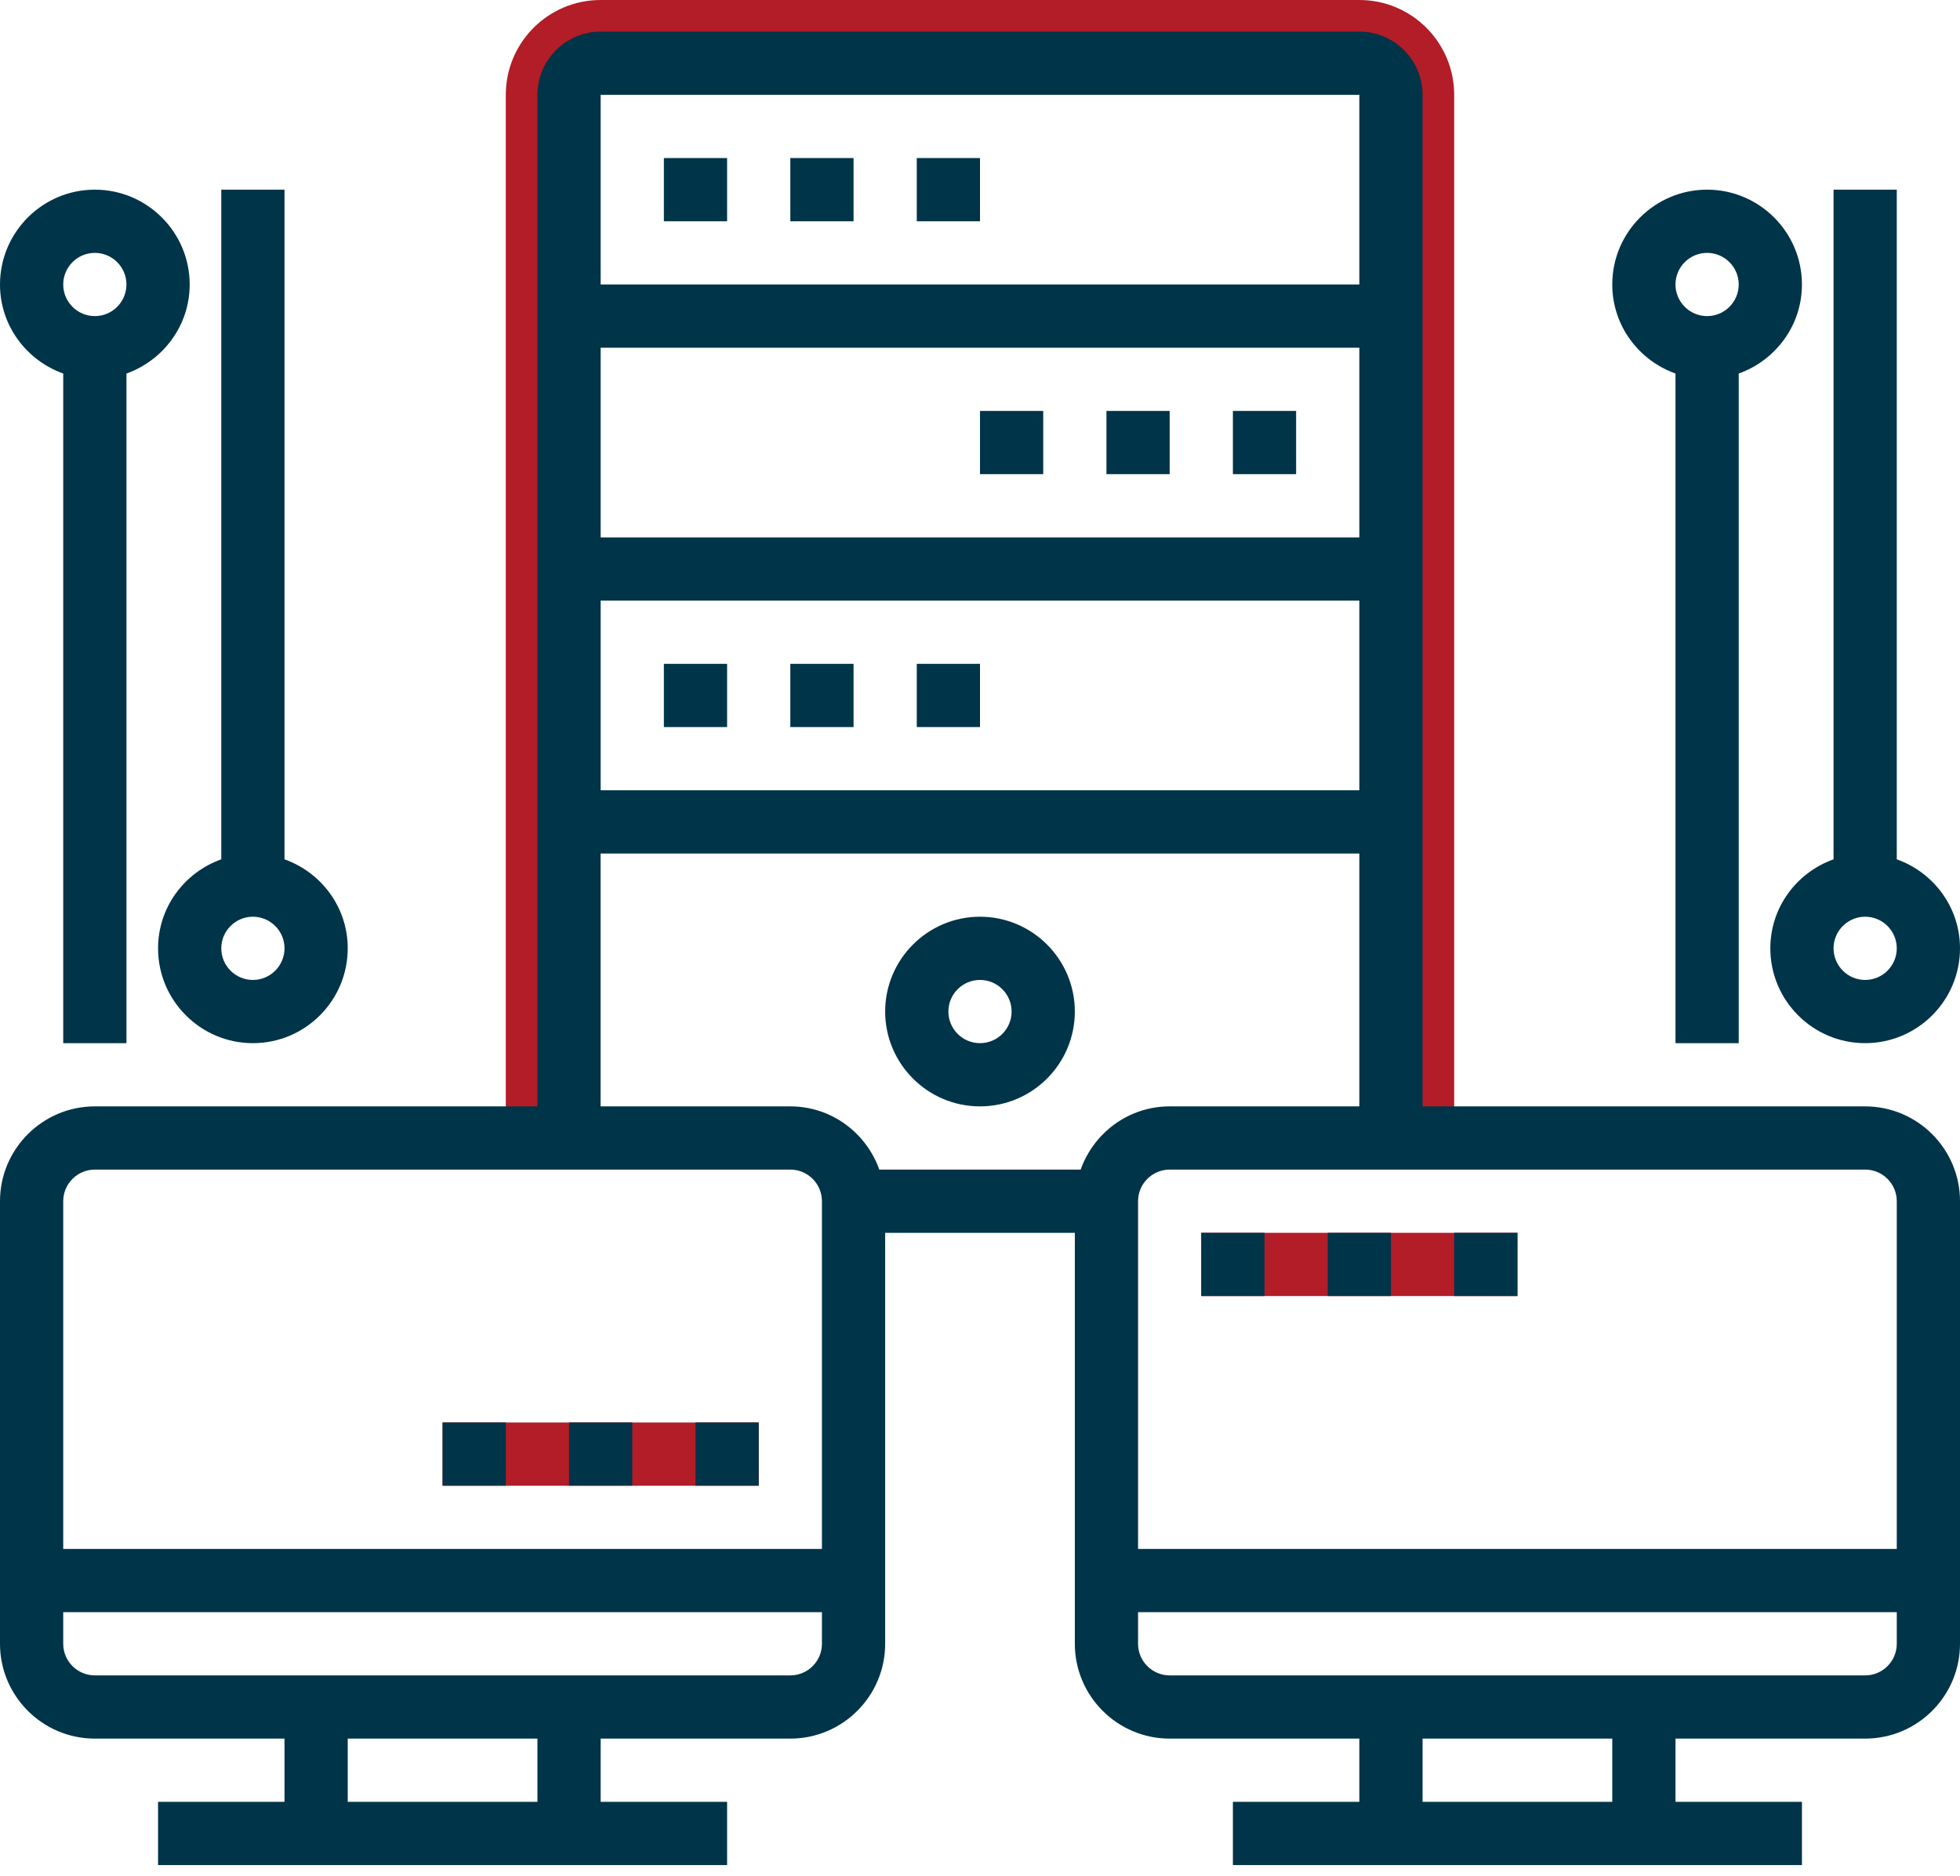
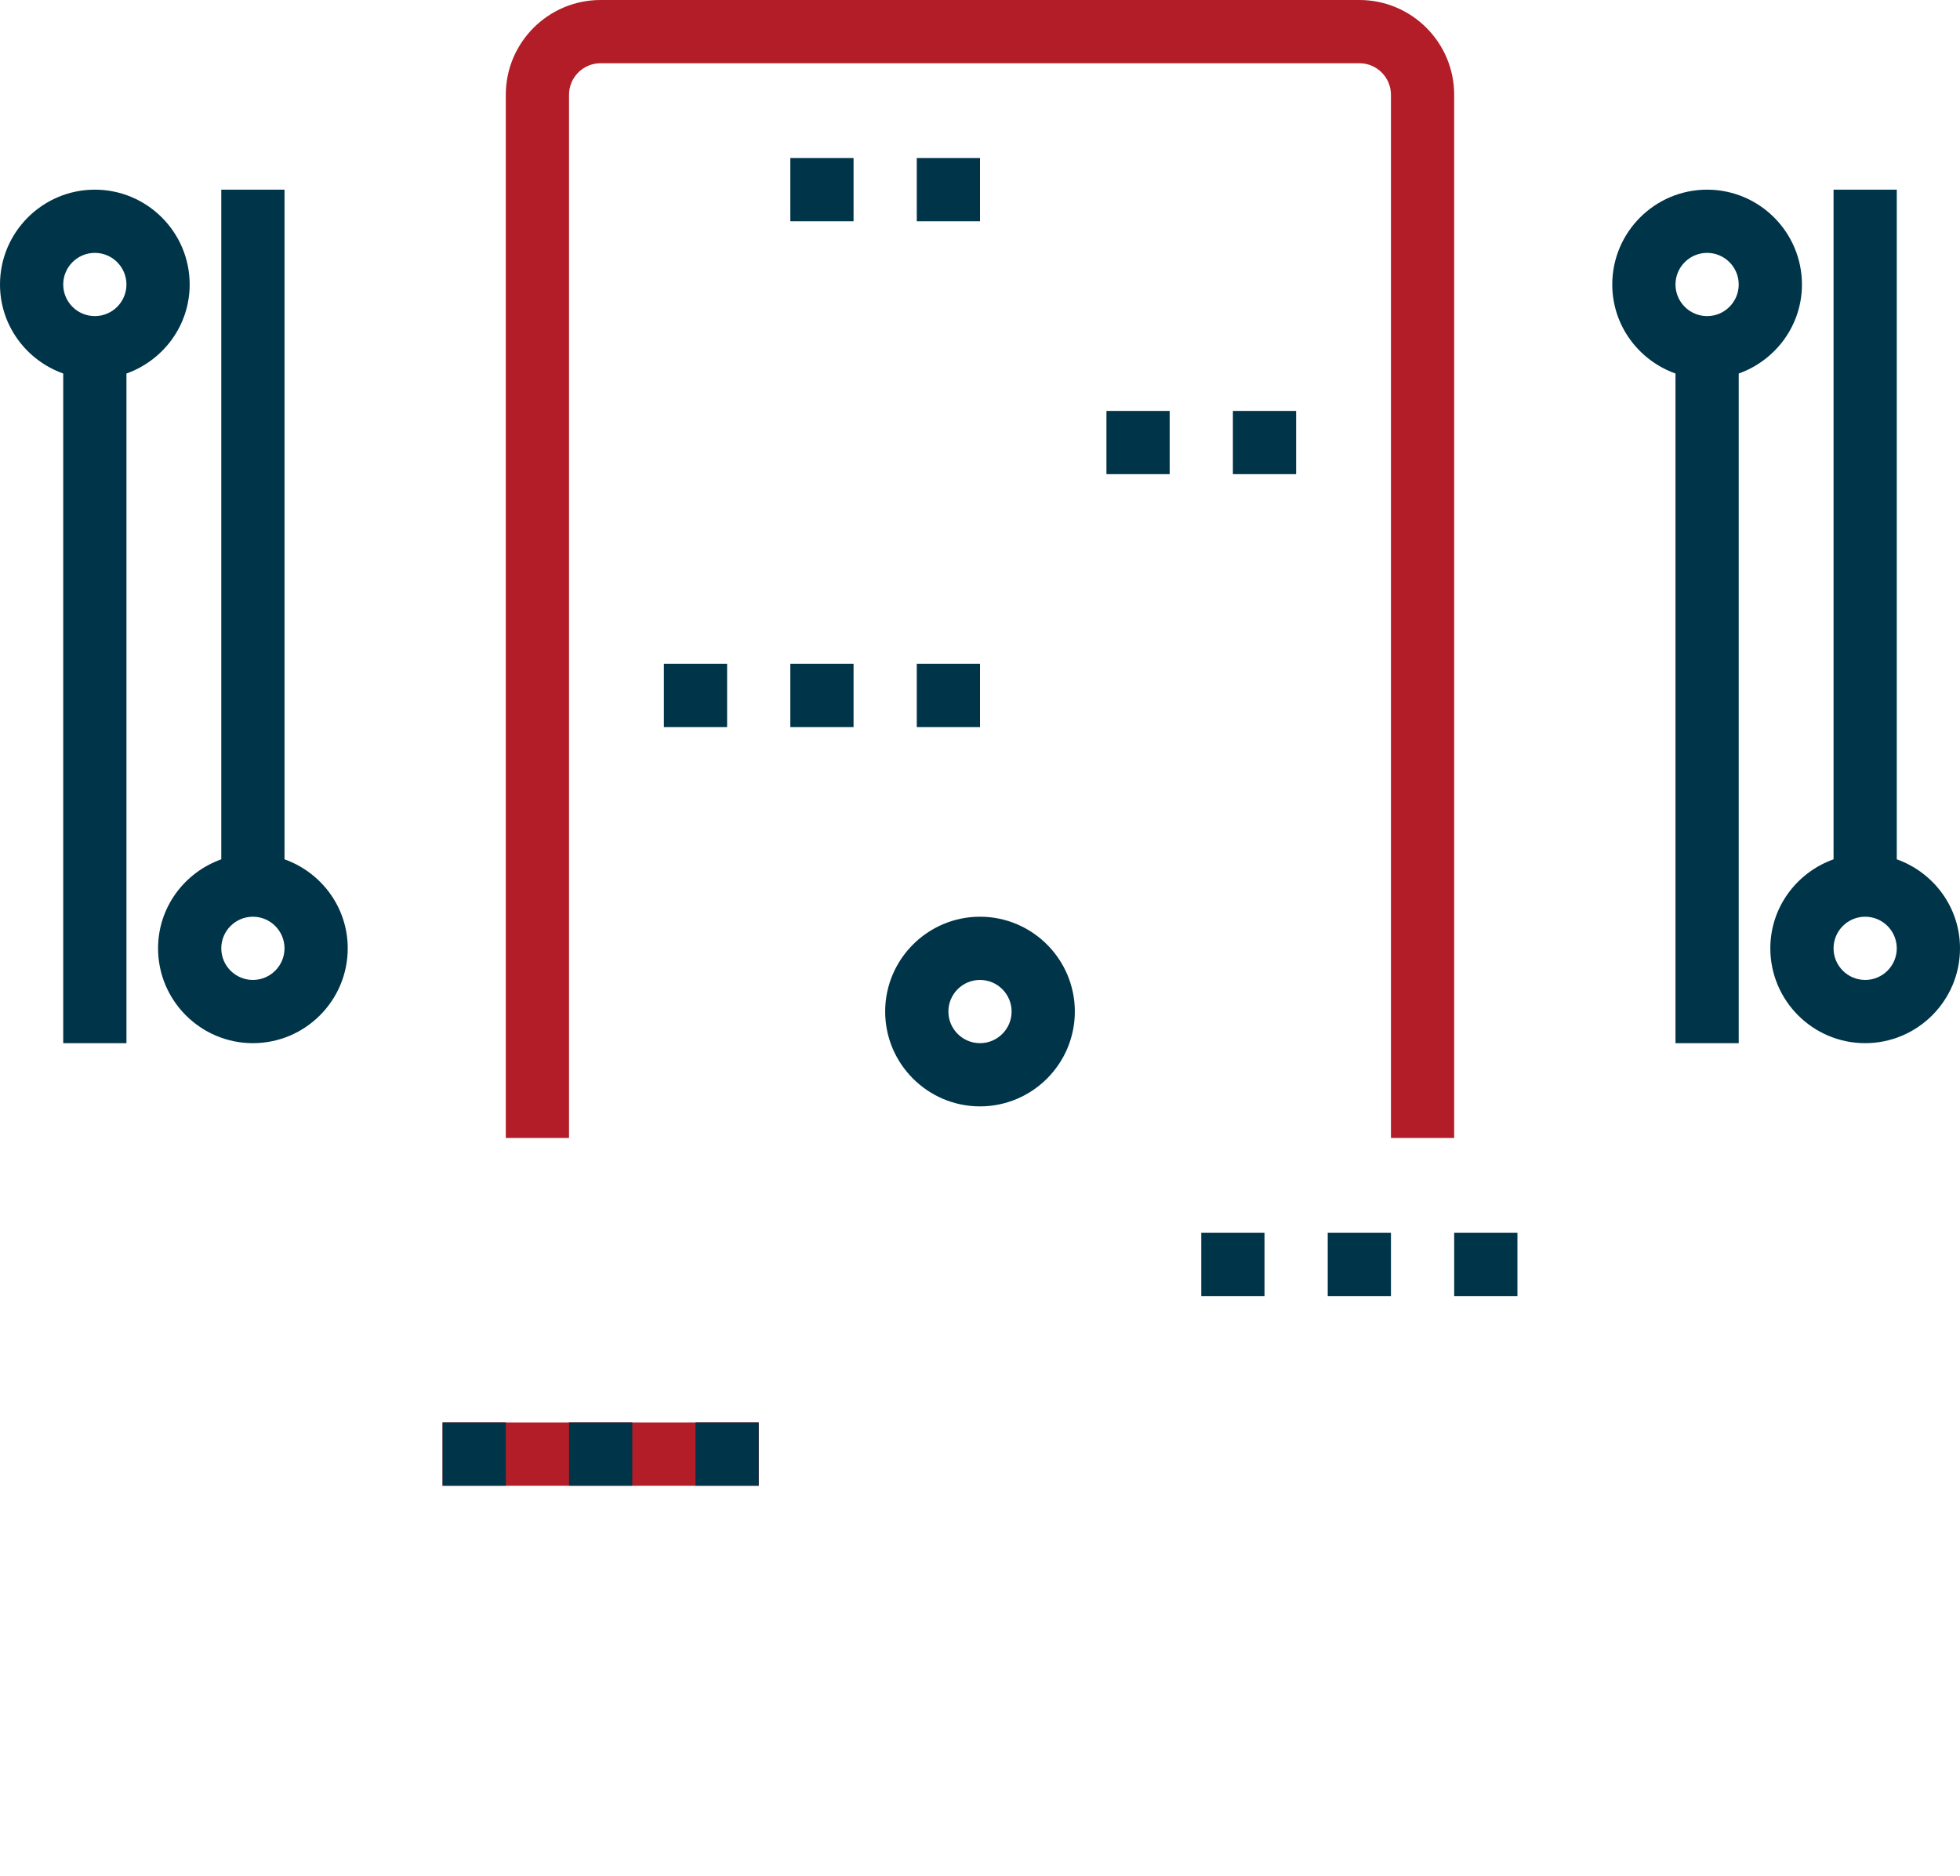
<svg xmlns="http://www.w3.org/2000/svg" width="70px" height="67px" viewBox="0 0 70 67" version="1.1">
  <title>030-data</title>
  <desc>Created with Sketch.</desc>
  <defs />
  <g id="Page-1" stroke="none" stroke-width="1" fill="none" fill-rule="evenodd">
    <g id="Desktop-HD" transform="translate(-996, -1128)" fill-rule="nonzero">
      <g id="030-data" transform="translate(996, 1128)">
        <g id="Group" transform="translate(15.806, 0)" fill="#B21D27">
-           <polygon id="Shape" points="27.097 44.032 38.387 44.032 38.387 46.29 27.097 46.29" />
          <polygon id="Shape" points="0 50.806 11.29 50.806 11.29 53.065 0 53.065" />
          <path d="M4.516,40.645 L33.871,40.645 L33.871,3.387 C33.871,2.764 33.365,2.258 32.742,2.258 L5.645,2.258 C5.022,2.258 4.516,2.764 4.516,3.387 L4.516,40.645 Z M2.258,40.645 L2.258,3.387 C2.258,1.517 3.775,0 5.645,0 L32.742,0 C34.612,0 36.129,1.517 36.129,3.387 L36.129,40.645 L2.258,40.645 Z" id="Shape" />
        </g>
-         <path d="M66.613,39.516 L50.806,39.516 L50.806,3.387 C50.806,2.142 49.794,1.129 48.548,1.129 L21.452,1.129 C20.206,1.129 19.194,2.142 19.194,3.387 L19.194,39.516 L3.387,39.516 C1.52,39.516 0,41.036 0,42.903 L0,58.71 C0,60.577 1.52,62.097 3.387,62.097 L10.161,62.097 L10.161,64.355 L5.645,64.355 L5.645,66.613 L25.968,66.613 L25.968,64.355 L21.452,64.355 L21.452,62.097 L28.226,62.097 C30.093,62.097 31.613,60.577 31.613,58.71 L31.613,44.032 L38.387,44.032 L38.387,58.71 C38.387,60.577 39.907,62.097 41.774,62.097 L48.548,62.097 L48.548,64.355 L44.032,64.355 L44.032,66.613 L64.355,66.613 L64.355,64.355 L59.839,64.355 L59.839,62.097 L66.613,62.097 C68.48,62.097 70,60.577 70,58.71 L70,42.903 C70,41.036 68.48,39.516 66.613,39.516 Z M67.742,42.903 L67.742,55.323 L40.645,55.323 L40.645,42.903 C40.645,42.281 41.151,41.774 41.774,41.774 L66.613,41.774 C67.236,41.774 67.742,42.281 67.742,42.903 Z M48.548,19.194 L21.452,19.194 L21.452,12.419 L48.548,12.419 L48.548,19.194 Z M48.548,21.452 L48.548,28.226 L21.452,28.226 L21.452,21.452 L48.548,21.452 Z M48.548,3.387 L48.548,10.161 L21.452,10.161 L21.452,3.387 L48.548,3.387 Z M48.548,30.484 L48.548,39.516 L41.774,39.516 C40.304,39.516 39.062,40.463 38.595,41.774 L31.404,41.774 C30.937,40.463 29.695,39.516 28.225,39.516 L21.45,39.516 L21.45,30.484 L48.548,30.484 Z M3.387,41.774 L28.226,41.774 C28.849,41.774 29.355,42.281 29.355,42.903 L29.355,55.323 L2.258,55.323 L2.258,42.903 C2.258,42.281 2.764,41.774 3.387,41.774 Z M19.194,64.355 L12.419,64.355 L12.419,62.097 L19.194,62.097 L19.194,64.355 Z M28.226,59.839 L3.387,59.839 C2.764,59.839 2.258,59.332 2.258,58.71 L2.258,57.581 L29.355,57.581 L29.355,58.71 C29.355,59.332 28.849,59.839 28.226,59.839 Z M57.581,64.355 L50.806,64.355 L50.806,62.097 L57.581,62.097 L57.581,64.355 Z M66.613,59.839 L41.774,59.839 C41.151,59.839 40.645,59.332 40.645,58.71 L40.645,57.581 L67.742,57.581 L67.742,58.71 C67.742,59.332 67.236,59.839 66.613,59.839 Z" id="Shape" fill="#003449" />
-         <polygon id="Shape" fill="#003449" points="23.71 5.645 25.968 5.645 25.968 7.903 23.71 7.903" />
        <polygon id="Shape" fill="#003449" points="28.226 5.645 30.484 5.645 30.484 7.903 28.226 7.903" />
        <polygon id="Shape" fill="#003449" points="32.742 5.645 35 5.645 35 7.903 32.742 7.903" />
        <polygon id="Shape" fill="#003449" points="44.032 14.677 46.29 14.677 46.29 16.935 44.032 16.935" />
        <polygon id="Shape" fill="#003449" points="39.516 14.677 41.774 14.677 41.774 16.935 39.516 16.935" />
-         <polygon id="Shape" fill="#003449" points="35 14.677 37.258 14.677 37.258 16.935 35 16.935" />
        <polygon id="Shape" fill="#003449" points="23.71 23.71 25.968 23.71 25.968 25.968 23.71 25.968" />
        <polygon id="Shape" fill="#003449" points="28.226 23.71 30.484 23.71 30.484 25.968 28.226 25.968" />
        <polygon id="Shape" fill="#003449" points="32.742 23.71 35 23.71 35 25.968 32.742 25.968" />
        <path d="M35,39.516 C36.867,39.516 38.387,37.996 38.387,36.129 C38.387,34.262 36.867,32.742 35,32.742 C33.133,32.742 31.613,34.262 31.613,36.129 C31.613,37.996 33.133,39.516 35,39.516 Z M35,35 C35.623,35 36.129,35.507 36.129,36.129 C36.129,36.751 35.623,37.258 35,37.258 C34.377,37.258 33.871,36.751 33.871,36.129 C33.871,35.507 34.377,35 35,35 Z" id="Shape" fill="#003449" />
        <path d="M59.839,13.341 L59.839,37.258 L62.097,37.258 L62.097,13.341 C63.408,12.873 64.355,11.631 64.355,10.161 C64.355,8.294 62.835,6.774 60.968,6.774 C59.1,6.774 57.581,8.294 57.581,10.161 C57.581,11.631 58.528,12.873 59.839,13.341 Z M60.968,9.032 C61.591,9.032 62.097,9.539 62.097,10.161 C62.097,10.783 61.591,11.29 60.968,11.29 C60.345,11.29 59.839,10.783 59.839,10.161 C59.839,9.539 60.345,9.032 60.968,9.032 Z" id="Shape" fill="#003449" />
        <path d="M63.226,33.871 C63.226,35.738 64.745,37.258 66.613,37.258 C68.48,37.258 70,35.738 70,33.871 C70,32.401 69.053,31.159 67.742,30.692 L67.742,6.774 L65.484,6.774 L65.484,30.692 C64.173,31.159 63.226,32.401 63.226,33.871 Z M66.613,35 C65.99,35 65.484,34.493 65.484,33.871 C65.484,33.249 65.99,32.742 66.613,32.742 C67.236,32.742 67.742,33.249 67.742,33.871 C67.742,34.493 67.236,35 66.613,35 Z" id="Shape" fill="#003449" />
        <path d="M2.258,13.341 L2.258,37.258 L4.516,37.258 L4.516,13.341 C5.827,12.873 6.774,11.631 6.774,10.161 C6.774,8.294 5.255,6.774 3.387,6.774 C1.52,6.774 0,8.294 0,10.161 C0,11.631 0.947,12.873 2.258,13.341 Z M3.387,9.032 C4.01,9.032 4.516,9.539 4.516,10.161 C4.516,10.783 4.01,11.29 3.387,11.29 C2.764,11.29 2.258,10.783 2.258,10.161 C2.258,9.539 2.764,9.032 3.387,9.032 Z" id="Shape" fill="#003449" />
        <path d="M5.645,33.871 C5.645,35.738 7.165,37.258 9.032,37.258 C10.9,37.258 12.419,35.738 12.419,33.871 C12.419,32.401 11.472,31.159 10.161,30.692 L10.161,6.774 L7.903,6.774 L7.903,30.692 C6.592,31.159 5.645,32.401 5.645,33.871 Z M9.032,35 C8.409,35 7.903,34.493 7.903,33.871 C7.903,33.249 8.409,32.742 9.032,32.742 C9.655,32.742 10.161,33.249 10.161,33.871 C10.161,34.493 9.655,35 9.032,35 Z" id="Shape" fill="#003449" />
        <polygon id="Shape" fill="#003449" points="42.903 44.032 45.161 44.032 45.161 46.29 42.903 46.29" />
        <polygon id="Shape" fill="#003449" points="47.419 44.032 49.677 44.032 49.677 46.29 47.419 46.29" />
        <polygon id="Shape" fill="#003449" points="51.935 44.032 54.194 44.032 54.194 46.29 51.935 46.29" />
        <polygon id="Shape" fill="#003449" points="24.839 50.806 27.097 50.806 27.097 53.065 24.839 53.065" />
        <polygon id="Shape" fill="#003449" points="20.323 50.806 22.581 50.806 22.581 53.065 20.323 53.065" />
        <polygon id="Shape" fill="#003449" points="15.806 50.806 18.065 50.806 18.065 53.065 15.806 53.065" />
      </g>
    </g>
  </g>
</svg>